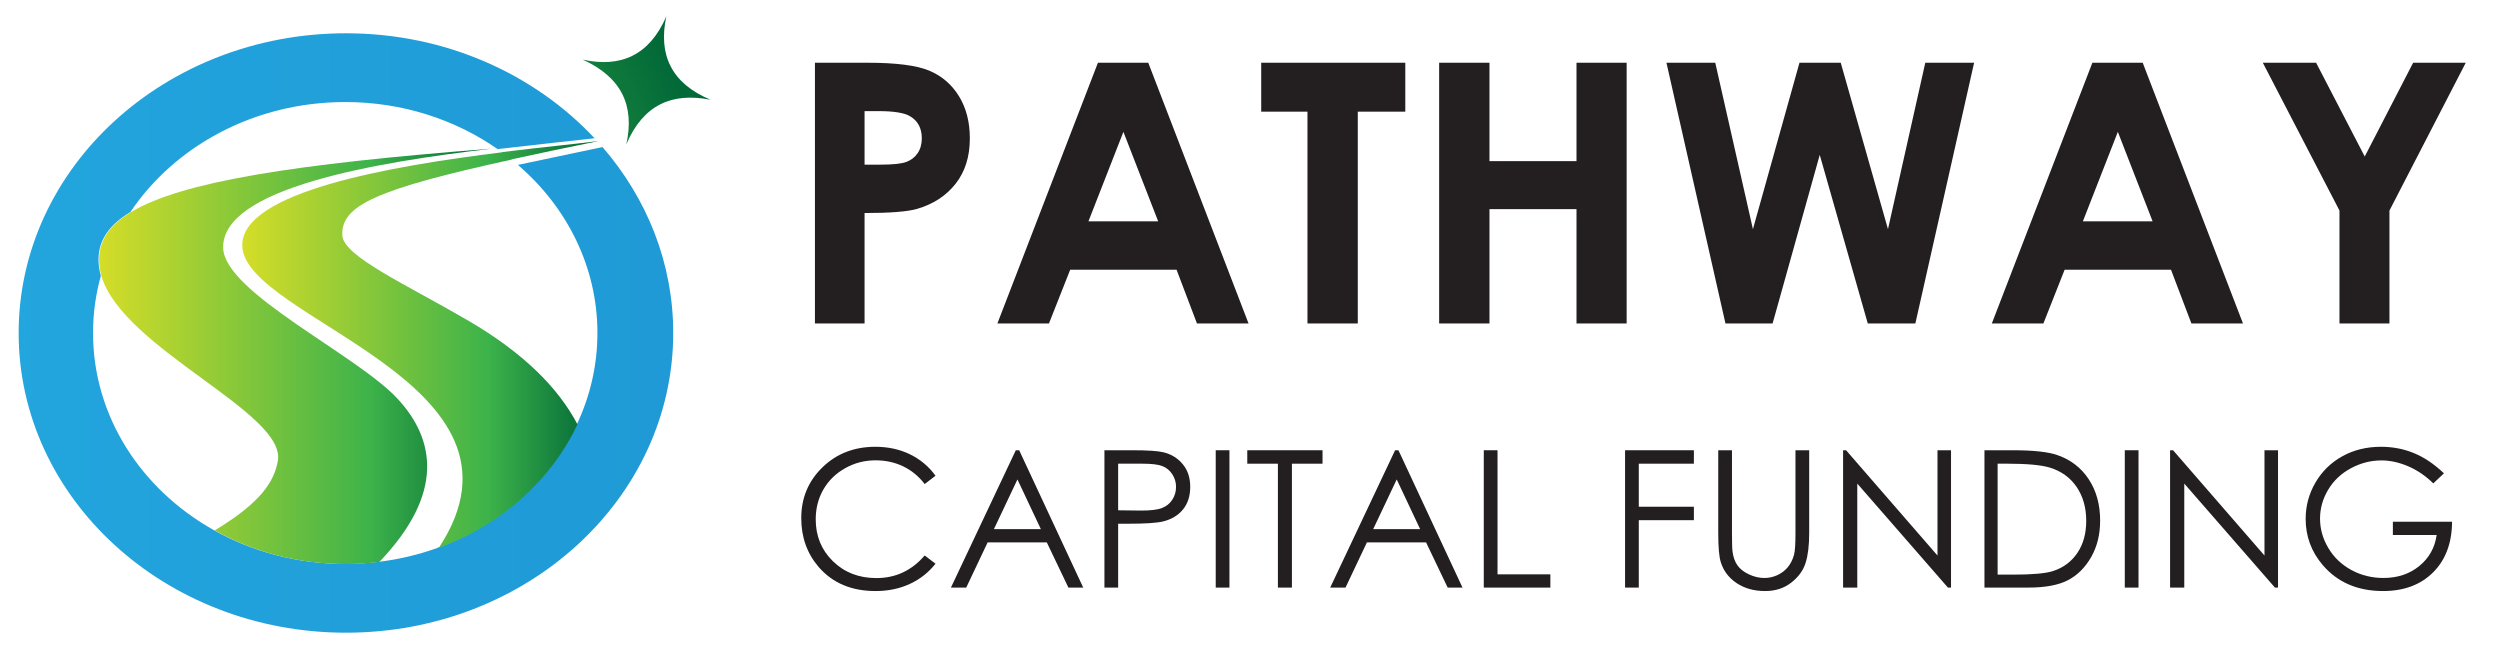
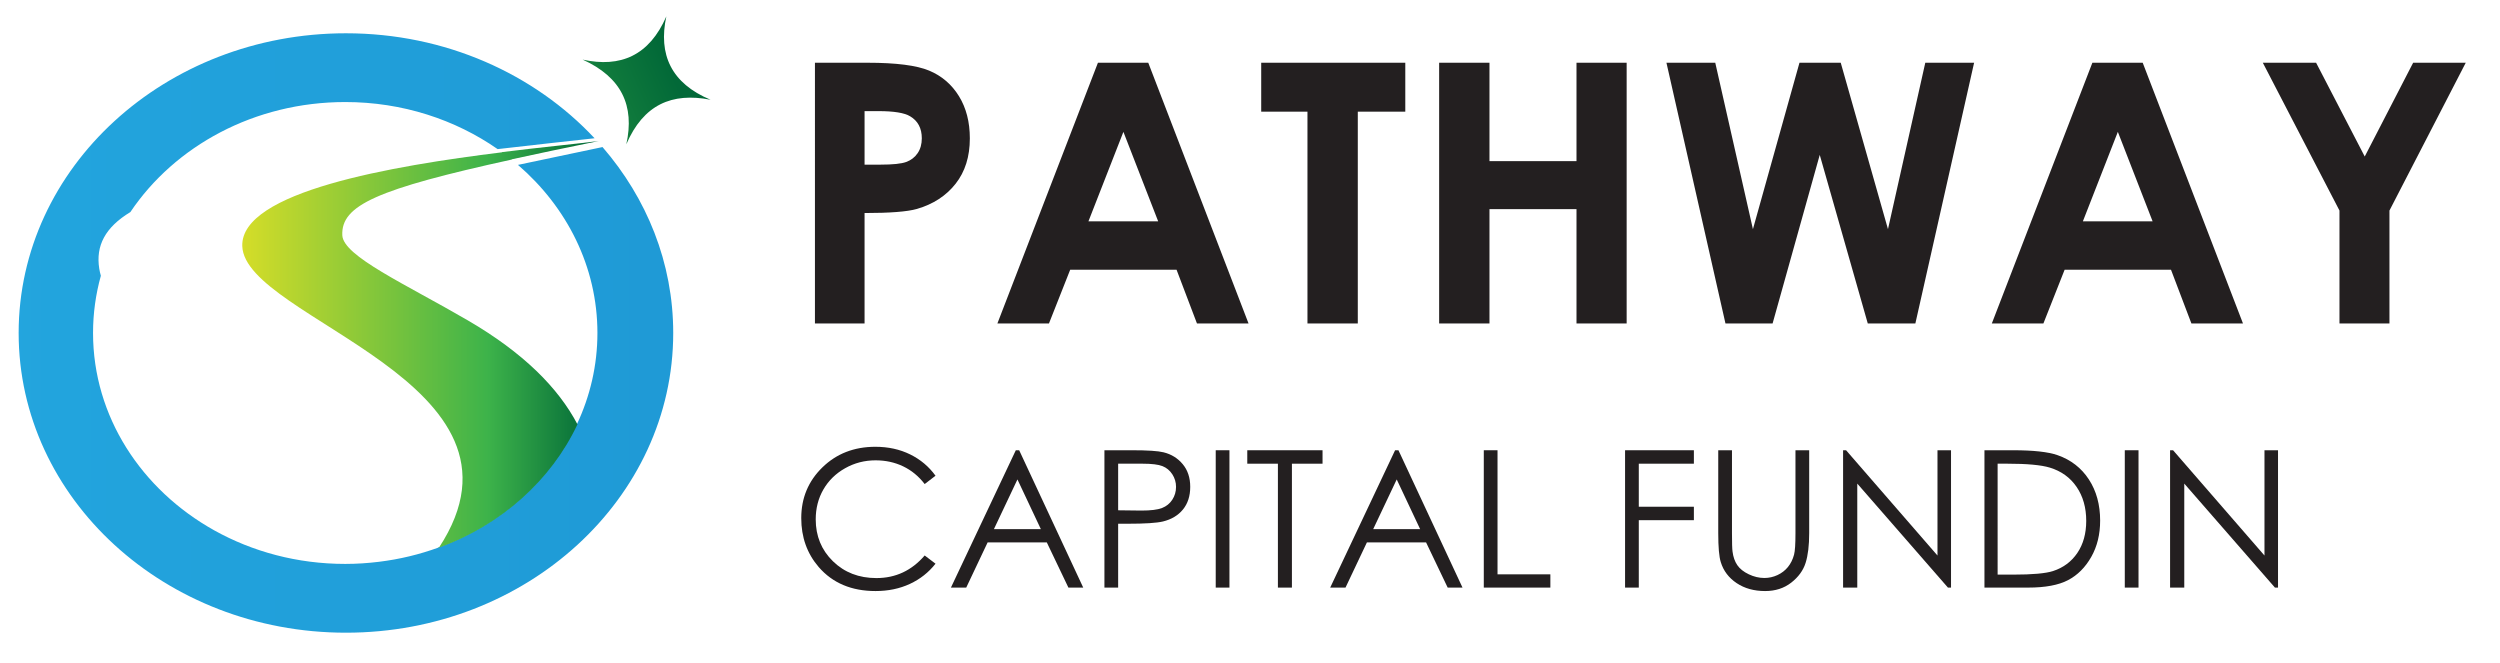
<svg xmlns="http://www.w3.org/2000/svg" version="1.1" id="Layer_1" x="0px" y="0px" viewBox="0 0 908.644 241.023" style="enable-background:new 0 0 908.644 241.023;" xml:space="preserve">
  <g>
    <path style="fill:#231F20;" d="M296.196,22.802h19.131c10.349,0,17.811,0.956,22.384,2.866c4.574,1.911,8.181,5.003,10.822,9.276   c2.641,4.274,3.962,9.395,3.962,15.363c0,6.614-1.729,12.11-5.185,16.49c-3.457,4.38-8.149,7.43-14.075,9.147   c-3.478,0.988-9.813,1.482-19.003,1.482v40.131h-18.036V22.802z M314.232,59.841h5.733c4.509,0,7.643-0.323,9.405-0.969   c1.76-0.646,3.145-1.712,4.155-3.199c1.009-1.486,1.514-3.285,1.514-5.397c0-3.663-1.417-6.334-4.251-8.015   c-2.061-1.249-5.884-1.874-11.466-1.874h-5.089V59.841z" />
    <path style="fill:#231F20;" d="M399.052,22.802h18.292l36.444,94.756h-18.745L427.63,98.04h-38.664l-7.709,19.518h-18.745   L399.052,22.802z M408.311,47.924l-12.713,32.53h25.351L408.311,47.924z" />
    <path style="fill:#231F20;" d="M458.394,22.802h52.37v17.779h-17.263v76.977h-18.294V40.581h-16.812V22.802z" />
    <path style="fill:#231F20;" d="M523.067,22.802h18.294v35.751h31.628V22.802h18.23v94.756h-18.23V76.009h-31.628v41.548h-18.294   V22.802z" />
    <path style="fill:#231F20;" d="M605.681,22.802h17.743l13.691,60.486l16.918-60.486h14.999L686.2,83.288l13.562-60.486h17.744   l-21.349,94.756h-17.301L661.4,56.298l-17.135,61.259h-17.135L605.681,22.802z" />
    <path style="fill:#231F20;" d="M760.489,22.802h18.292l36.444,94.756H796.48l-7.414-19.518h-38.664l-7.709,19.518h-18.745   L760.489,22.802z M769.747,47.924l-12.713,32.53h25.351L769.747,47.924z" />
    <path style="fill:#231F20;" d="M822.439,22.802h19.364l17.677,34.086l17.595-34.086h19.12l-27.731,53.723v41.033h-18.165V76.525   L822.439,22.802z" />
  </g>
  <g>
    <path style="fill:#231F20;" d="M340.02,172.91l-3.937,3.02c-2.172-2.828-4.78-4.972-7.822-6.431   c-3.043-1.459-6.386-2.189-10.028-2.189c-3.982,0-7.67,0.956-11.064,2.868c-3.394,1.912-6.023,4.48-7.89,7.703   c-1.866,3.224-2.8,6.85-2.8,10.877c0,6.086,2.087,11.165,6.261,15.238c4.174,4.072,9.44,6.109,15.798,6.109   c6.991,0,12.839-2.737,17.545-8.213l3.937,2.986c-2.489,3.168-5.594,5.617-9.315,7.347c-3.722,1.731-7.879,2.596-12.471,2.596   c-8.734,0-15.623-2.907-20.668-8.722c-4.231-4.909-6.346-10.837-6.346-17.783c0-7.308,2.562-13.456,7.687-18.445   c5.124-4.988,11.544-7.483,19.259-7.483c4.661,0,8.869,0.922,12.624,2.766C334.544,167,337.622,169.585,340.02,172.91z" />
    <path style="fill:#231F20;" d="M370.427,163.646l23.281,49.921h-5.388l-7.852-16.426h-21.506l-7.777,16.426h-5.566l23.586-49.921   H370.427z M369.797,174.252l-8.554,18.07h17.067L369.797,174.252z" />
    <path style="fill:#231F20;" d="M401.411,163.646h9.944c5.701,0,9.547,0.249,11.538,0.747c2.851,0.701,5.18,2.144,6.991,4.327   c1.81,2.184,2.715,4.927,2.715,8.23c0,3.326-0.882,6.069-2.647,8.23c-1.765,2.161-4.197,3.614-7.297,4.361   c-2.263,0.543-6.493,0.814-12.692,0.814H406.4v23.213h-4.988V163.646z M406.4,168.533v16.934l8.45,0.102   c3.416,0,5.916-0.31,7.5-0.931c1.583-0.621,2.828-1.626,3.733-3.015c0.905-1.388,1.357-2.941,1.357-4.657   c0-1.67-0.453-3.2-1.357-4.589c-0.905-1.389-2.098-2.377-3.58-2.964c-1.482-0.587-3.909-0.881-7.28-0.881H406.4z" />
    <path style="fill:#231F20;" d="M441.864,163.646h4.988v49.921h-4.988V163.646z" />
    <path style="fill:#231F20;" d="M453.334,168.533v-4.887h27.353v4.887h-11.131v45.034h-5.091v-45.034H453.334z" />
    <path style="fill:#231F20;" d="M508.278,163.646l23.281,49.921h-5.388l-7.852-16.426h-21.506l-7.777,16.426h-5.566l23.586-49.921   H508.278z M507.648,174.252l-8.554,18.07h17.067L507.648,174.252z" />
    <path style="fill:#231F20;" d="M539.297,163.646h4.988v45.102h19.208v4.819h-24.197V163.646z" />
    <path style="fill:#231F20;" d="M590.643,163.646h25.011v4.887h-20.023v15.645h20.023v4.887h-20.023v24.502h-4.988V163.646z" />
    <path style="fill:#231F20;" d="M624.511,163.646h4.989v30.136c0,3.575,0.067,5.803,0.203,6.686   c0.249,1.968,0.826,3.614,1.731,4.938c0.905,1.323,2.296,2.432,4.174,3.326c1.878,0.894,3.767,1.34,5.667,1.34   c1.651,0,3.235-0.351,4.751-1.052c1.516-0.701,2.783-1.674,3.801-2.919c1.018-1.244,1.765-2.749,2.24-4.514   c0.339-1.267,0.509-3.869,0.509-7.805v-30.136h4.988v30.136c0,4.457-0.436,8.06-1.306,10.809c-0.871,2.749-2.613,5.141-5.226,7.177   c-2.613,2.036-5.775,3.054-9.485,3.054c-4.027,0-7.478-0.962-10.351-2.885c-2.873-1.923-4.797-4.468-5.769-7.636   c-0.611-1.946-0.917-5.452-0.917-10.52V163.646z" />
    <path style="fill:#231F20;" d="M669.884,213.567v-49.921h1.086l33.224,38.267v-38.267h4.921v49.921h-1.12l-32.953-37.801v37.801   H669.884z" />
    <path style="fill:#231F20;" d="M721.265,213.567v-49.921h10.35c7.466,0,12.884,0.6,16.256,1.799   c4.841,1.697,8.625,4.638,11.352,8.824c2.726,4.186,4.089,9.175,4.089,14.966c0,5-1.081,9.4-3.241,13.201   c-2.161,3.801-4.966,6.606-8.416,8.416c-3.45,1.81-8.286,2.715-14.508,2.715H721.265z M726.049,208.849h5.769   c6.9,0,11.685-0.43,14.355-1.289c3.755-1.221,6.708-3.419,8.858-6.595c2.149-3.176,3.224-7.059,3.224-11.648   c0-4.815-1.165-8.929-3.495-12.342c-2.331-3.413-5.577-5.753-9.74-7.019c-3.122-0.949-8.27-1.424-15.441-1.424h-3.529V208.849z" />
    <path style="fill:#231F20;" d="M772.271,163.646h4.988v49.921h-4.988V163.646z" />
    <path style="fill:#231F20;" d="M788.731,213.567v-49.921h1.086l33.224,38.267v-38.267h4.921v49.921h-1.12l-32.953-37.801v37.801   H788.731z" />
-     <path style="fill:#231F20;" d="M888.267,172.028l-3.869,3.665c-2.783-2.737-5.832-4.813-9.146-6.227   c-3.315-1.414-6.544-2.121-9.689-2.121c-3.914,0-7.641,0.962-11.182,2.885c-3.541,1.923-6.284,4.53-8.23,7.822   c-1.946,3.292-2.918,6.77-2.918,10.435c0,3.756,1.006,7.325,3.02,10.707c2.013,3.383,4.796,6.041,8.348,7.975   c3.552,1.934,7.443,2.901,11.674,2.901c5.135,0,9.479-1.448,13.032-4.344c3.552-2.896,5.656-6.652,6.312-11.267h-15.916v-4.819   h21.515c-0.045,7.715-2.336,13.841-6.872,18.377c-4.536,4.536-10.605,6.804-18.207,6.804c-9.231,0-16.539-3.144-21.923-9.434   c-4.14-4.841-6.211-10.441-6.211-16.799c0-4.728,1.188-9.129,3.564-13.201c2.376-4.072,5.633-7.257,9.774-9.553   c4.14-2.296,8.823-3.445,14.05-3.445c4.231,0,8.213,0.763,11.946,2.291C881.072,166.208,884.715,168.657,888.267,172.028z" />
  </g>
  <g>
    <path style="fill:none;" d="M100.804,167.493c3.195-17.522-56.418-40.8-64.145-67.266c-1.852,6.651-2.841,13.619-2.841,20.799   c0,30.375,17.622,56.98,44.012,71.715C94.757,182.537,99.436,174.996,100.804,167.493z" />
    <path style="fill:none;" d="M87.872,89.392c-0.615-19.792,54.32-29.137,94.566-34.103c-15.644-11.383-35.427-18.2-56.96-18.2   c-33.024,0-61.96,15.999-78.094,39.989c18.252-11.048,59.261-17.575,131.231-23.101c-42.259,4.945-98.362,14.334-97.683,36.158   c0.504,16.169,48.63,38.754,63.464,54.83c13.44,14.566,17.197,34.23-6.7,59.232c7.547-0.921,14.799-2.681,21.649-5.178   C198.98,138.818,88.699,116.014,87.872,89.392z" />
    <path style="fill:none;" d="M124.228,85.467c0.328,7.594,22.903,17.698,45.669,30.961c20.071,11.692,32.831,24.464,39.797,37.757   c4.783-10.173,7.444-21.38,7.444-33.159c0-25.158-12.103-47.715-31.249-63.099C136.69,68.715,123.759,74.572,124.228,85.467z" />
    <linearGradient id="SVGID_1_" gradientUnits="userSpaceOnUse" x1="18.038" y1="51.301" x2="217.628" y2="51.301">
      <stop offset="0" style="stop-color:#D5DD28" />
      <stop offset="0.69" style="stop-color:#3DB34A" />
      <stop offset="0.988" style="stop-color:#026938" />
    </linearGradient>
    <path style="fill:url(#SVGID_1_);" d="M217.628,51.253c-0.16,0.021-0.335,0.042-0.5,0.063c0.01,0.011,0.021,0.022,0.031,0.033   C217.319,51.317,217.468,51.286,217.628,51.253z" />
    <linearGradient id="SVGID_2_" gradientUnits="userSpaceOnUse" x1="18.038" y1="178.331" x2="217.628" y2="178.331">
      <stop offset="0" style="stop-color:#D5DD28" />
      <stop offset="0.69" style="stop-color:#3DB34A" />
      <stop offset="0.988" style="stop-color:#026938" />
    </linearGradient>
    <path style="fill:url(#SVGID_2_);" d="M159.346,199.019c-0.751,1.141-1.539,2.291-2.399,3.459   c30.943-9.975,48.281-35.092,54.232-45.281c-0.46-1.007-0.96-2.011-1.484-3.012C200.103,174.583,181.933,190.786,159.346,199.019z" />
    <path style="fill:none;" d="M155.463,57.221c8.744-1.079,17.229-2.083,25.407-3.027c-15.39-10.716-34.567-17.106-55.392-17.106   c-33.024,0-61.96,15.999-78.094,39.989c-9.181,5.557-12.627,12.254-11.313,20.552c0.138,0.869,0.336,1.734,0.587,2.596   c-1.852,6.651-2.841,13.619-2.841,20.799c0,30.375,17.622,56.98,44.012,71.715c13.885,7.753,30.196,12.221,47.648,12.221   c4.146,0,8.218-0.276,12.218-0.765c7.547-0.921,14.799-2.681,21.649-5.178c22.587-8.233,40.758-24.436,50.349-44.835   c4.783-10.173,7.444-21.38,7.444-33.159c0-24.096-11.121-45.787-28.881-61.094c-7.873,1.682-15.49,3.327-22.801,4.931   C162.195,62.241,158.864,59.695,155.463,57.221z" />
    <linearGradient id="SVGID_3_" gradientUnits="userSpaceOnUse" x1="-651.995" y1="121.025" x2="391.682" y2="121.025">
      <stop offset="0" style="stop-color:#2CC4F2" />
      <stop offset="0.5" style="stop-color:#25ABE2" />
      <stop offset="1" style="stop-color:#1C93D1" />
    </linearGradient>
    <path style="fill:url(#SVGID_3_);" d="M188.257,59.931c17.76,15.307,28.881,36.998,28.881,61.094   c0,11.779-2.661,22.986-7.444,33.159c-9.591,20.399-27.761,36.602-50.349,44.835c-6.85,2.497-14.102,4.257-21.649,5.178   c-4,0.488-8.073,0.765-12.218,0.765c-17.452,0-33.763-4.469-47.648-12.221c-26.391-14.735-44.012-41.339-44.012-71.715   c0-7.18,0.989-14.147,2.841-20.799c-0.252-0.862-0.45-1.728-0.587-2.596c-1.314-8.298,2.132-14.994,11.313-20.552   c16.134-23.99,45.069-39.989,78.094-39.989c20.825,0,40.002,6.39,55.392,17.106c12.631-1.458,24.473-2.763,35.234-3.943   c-21.817-23.34-54.192-38.158-90.372-38.158c-65.697,0-118.955,48.77-118.955,108.932s53.258,108.932,118.955,108.932   s118.955-48.77,118.955-108.932c0-25.539-9.625-49.003-25.698-67.576C208.283,55.68,198.061,57.836,188.257,59.931z" />
    <g>
      <linearGradient id="SVGID_4_" gradientUnits="userSpaceOnUse" x1="36.015" y1="129.515" x2="178.799" y2="129.515">
        <stop offset="0" style="stop-color:#D5DD28" />
        <stop offset="0.69" style="stop-color:#3DB34A" />
        <stop offset="0.988" style="stop-color:#026938" />
      </linearGradient>
-       <path style="fill:url(#SVGID_4_);" d="M81.116,90.181c-0.678-21.825,55.425-31.213,97.683-36.158    C106.829,59.548,65.82,66.075,47.568,77.124c0.01-0.015,0.019-0.031,0.029-0.046c-9.181,5.557-12.627,12.254-11.313,20.552    c0.136,0.859,0.333,1.714,0.581,2.566c-0.007,0.025-0.016,0.05-0.023,0.076c7.726,26.466,67.34,49.744,64.145,67.266    c-1.368,7.503-6.047,15.044-22.973,25.247c13.885,7.753,30.196,12.221,47.648,12.221c4.146,0,8.218-0.276,12.218-0.765    c23.897-25.002,20.14-44.666,6.7-59.232C129.746,128.935,81.62,106.35,81.116,90.181z" />
      <linearGradient id="SVGID_5_" gradientUnits="userSpaceOnUse" x1="88.05" y1="125.191" x2="217.159" y2="125.191">
        <stop offset="0" style="stop-color:#D5DD28" />
        <stop offset="0.69" style="stop-color:#3DB34A" />
        <stop offset="0.988" style="stop-color:#026938" />
      </linearGradient>
      <path style="fill:url(#SVGID_5_);" d="M170.081,116.473c-22.766-13.263-45.341-23.366-45.669-30.961    c-0.469-10.895,12.462-16.752,61.66-27.54c-0.028-0.023-0.057-0.044-0.086-0.067c9.103-1.995,19.446-4.16,31.173-6.556    c-0.01-0.011-0.021-0.022-0.031-0.033c-7.371,0.939-20.055,2.166-34.69,3.972c0.027,0.019,0.052,0.039,0.079,0.059    c-40.237,4.969-95.077,14.316-94.462,34.09c0.827,26.622,111.108,49.427,71.473,109.627c22.587-8.233,40.758-24.436,50.349-44.835    C202.912,140.937,190.152,128.165,170.081,116.473z" />
    </g>
    <linearGradient id="SVGID_6_" gradientUnits="userSpaceOnUse" x1="-41.372" y1="152.17" x2="247.15" y2="23.753">
      <stop offset="0" style="stop-color:#D5DD28" />
      <stop offset="0.69" style="stop-color:#3DB34A" />
      <stop offset="0.988" style="stop-color:#026938" />
    </linearGradient>
    <path style="fill-rule:evenodd;clip-rule:evenodd;fill:url(#SVGID_6_);" d="M242.186,5.957   c-6.183,14.209-16.629,18.752-30.418,15.709c14.109,6.383,18.991,16.75,15.869,30.778c6.184-14.389,16.55-18.951,30.618-16.189   C243.948,30.291,239.185,19.785,242.186,5.957L242.186,5.957z" />
  </g>
</svg>